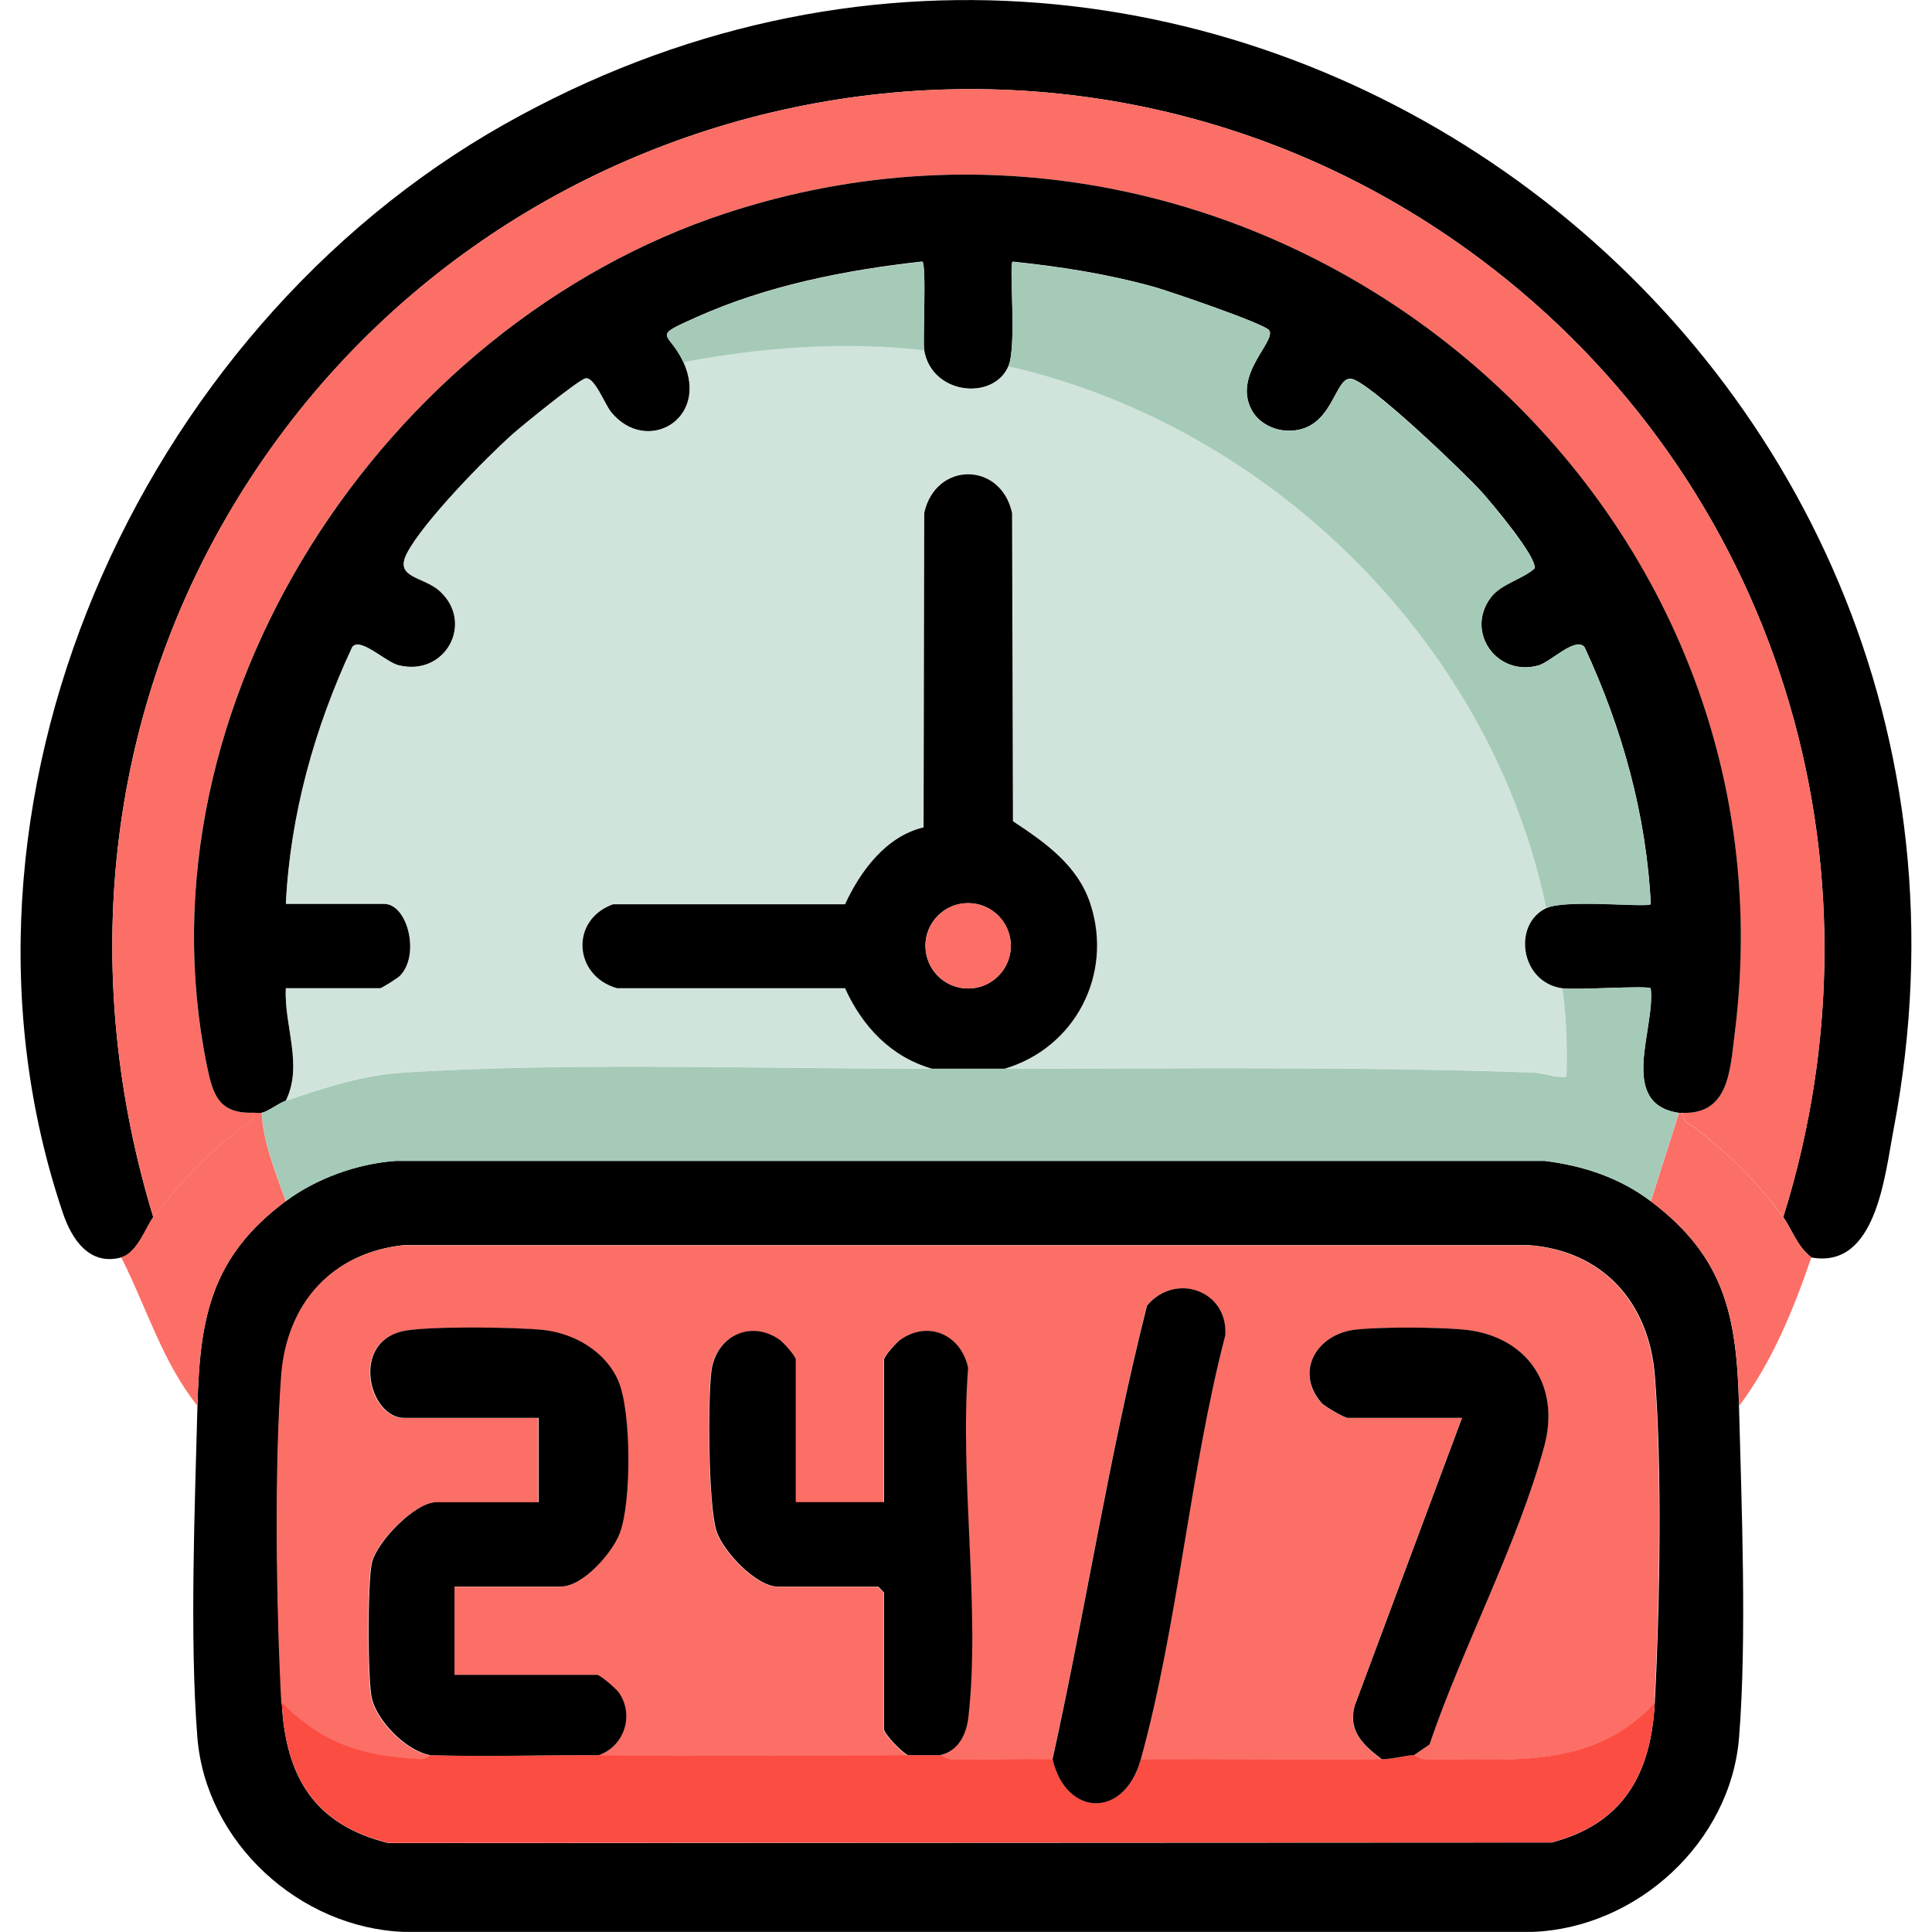
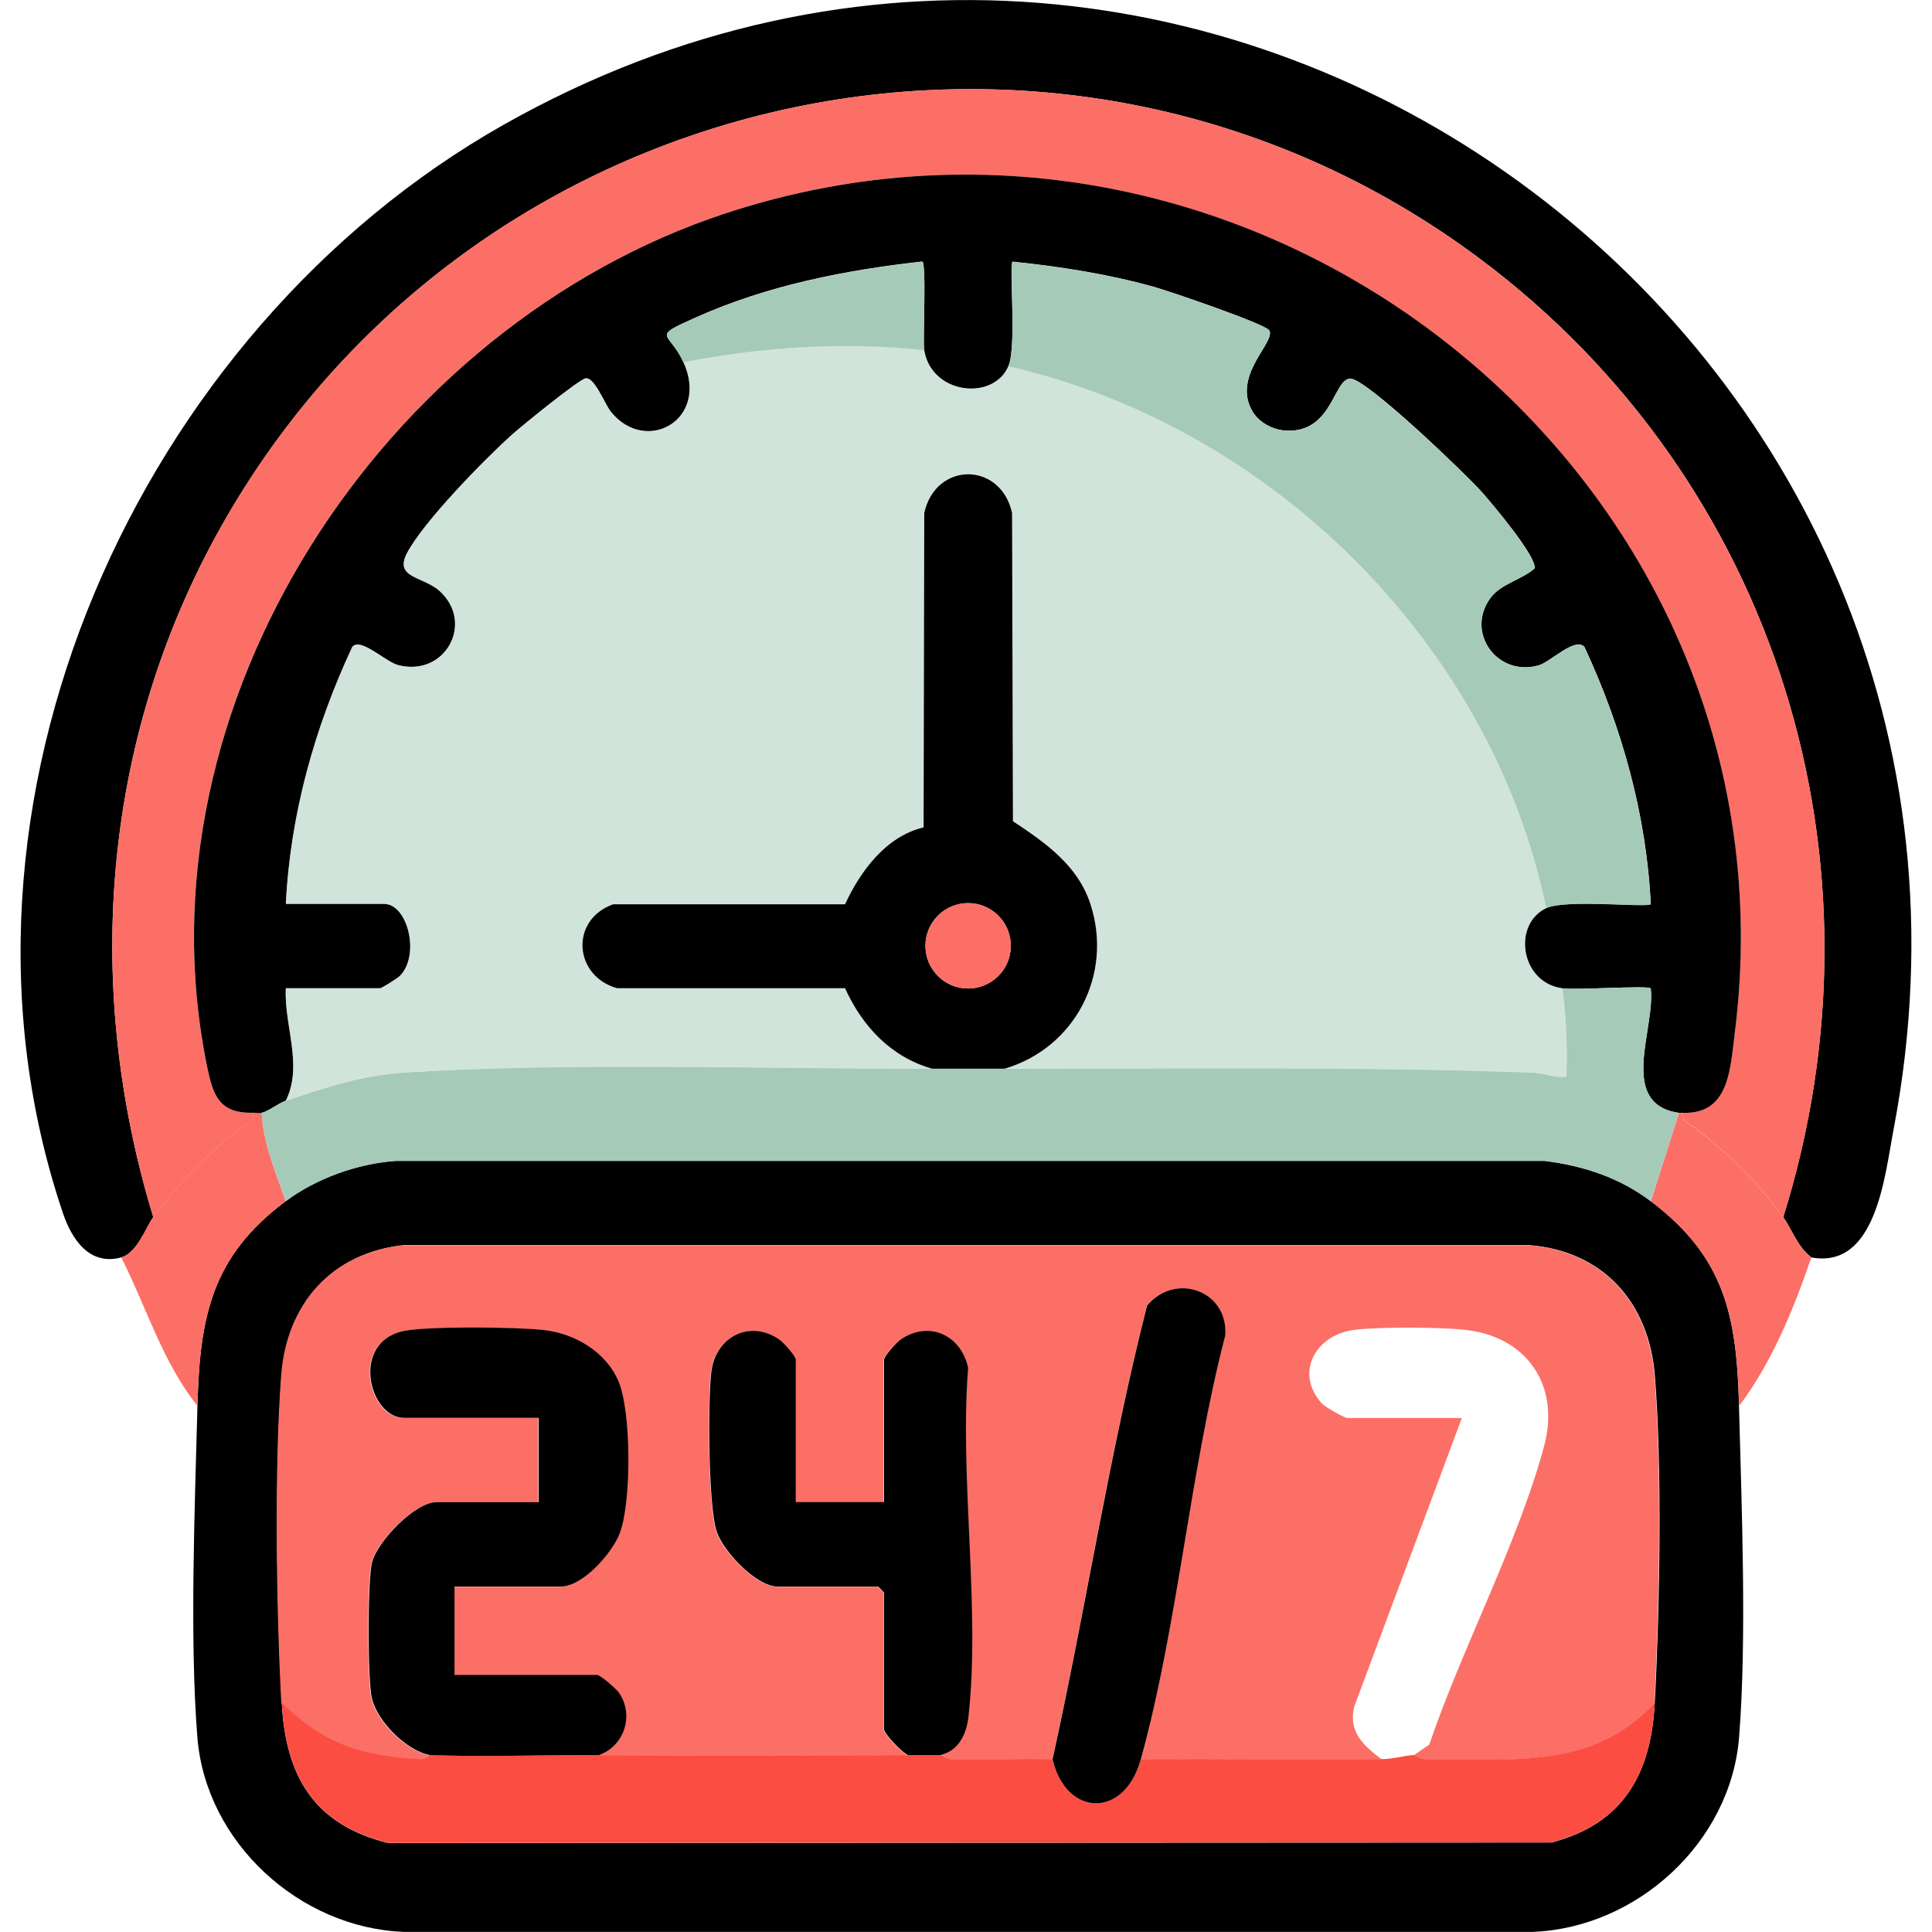
<svg xmlns="http://www.w3.org/2000/svg" id="Layer_1" data-name="Layer 1" viewBox="0 0 200 200">
  <defs>
    <style>
      .cls-1 {
        fill: #fc4d42;
      }

      .cls-2 {
        opacity: .5;
      }

      .cls-2, .cls-3 {
        fill: #a5cab8;
      }

      .cls-4 {
        fill: #fc6f66;
      }
    </style>
  </defs>
  <g>
    <path d="M170.88,124.34c7.74,5.84,8.9,12,9.14,21.19.27,10.44.82,24.09.01,34.3-.86,10.88-10.57,19.76-21.4,20.16H41.83c-10.82-.4-20.54-9.27-21.4-20.16-.81-10.21-.26-23.86.01-34.3.24-9.12,1.41-15.43,9.14-21.19,3.16-2.36,7.43-3.9,11.41-4.17h118.89c4.03.5,7.77,1.74,11,4.17ZM29.17,176.29c.4,7.62,3.35,12.61,11.05,14.51l120.38-.06c7.43-1.93,10.31-7.09,10.7-14.45.52-9.74.78-24.28.01-33.89-.6-7.57-5.38-12.95-13.09-13.51H41.83c-7.51.8-12.12,6.1-12.68,13.51-.73,9.72-.5,24.06.02,33.89Z" />
    <g>
      <path class="cls-4" d="M171.3,176.29c-6.54,7.03-14.83,5.75-23.53,5.85-.75,0-1.33-.45-1.41-.44l1.6-1.1c3.36-9.92,9.2-20.91,11.89-30.91,1.69-6.29-1.81-11.4-8.31-12.04-2.71-.27-8.54-.3-11.22,0-4.06.45-6.34,4.36-3.54,7.58.34.4,2.38,1.56,2.71,1.56h11.84l-11.12,29.82c-.7,2.65.94,4.08,2.81,5.51-8.3.06-16.63-.04-24.94,0,3.85-13.94,5.07-29.74,8.74-43.87.32-4.66-5.2-6.58-8.1-3.08-3.92,15.43-6.34,31.36-9.78,46.95-3.4-.05-6.82.05-10.23.03-.75,0-1.33-.44-1.41-.44,1.9-.43,2.71-2.18,2.91-3.95,1.27-11.18-.92-24.7-.03-36.13-.71-3.4-4.08-4.98-7.02-2.92-.42.29-1.68,1.72-1.68,2.06v14.75h-9.14v-14.75c0-.34-1.26-1.77-1.68-2.06-3.06-2.14-6.62-.33-7.06,3.3-.37,3.04-.31,13.86.54,16.52.67,2.08,4.13,5.73,6.32,5.73h10.39s.62.58.62.62v14.13c0,.49,1.84,2.41,2.49,2.7-10.53,0-21.46.06-32,0,2.61-.96,3.66-4.11,2.08-6.44-.28-.42-1.95-1.87-2.29-1.87h-14.75v-9.14h11.01c2.26,0,5.33-3.48,6.1-5.53,1.21-3.23,1.21-12.61-.16-15.78-1.29-2.98-4.48-4.87-7.65-5.24-2.7-.31-12.35-.44-14.74.13-5.32,1.27-3.38,8.96.24,8.96h13.92v8.73h-10.6c-2.21,0-6.12,4.08-6.66,6.22-.46,1.82-.47,12.31,0,14.15.59,2.33,3.57,5.39,6.04,5.81-.05,0-.49.45-1.01.43-5.99-.29-10.03-1.54-14.37-5.83-.52-9.83-.74-24.17-.02-33.89.55-7.41,5.17-12.71,12.68-13.51h116.4c7.71.55,12.49,5.94,13.09,13.51.76,9.61.5,24.14-.01,33.89Z" />
      <path class="cls-1" d="M44.55,181.69c5.83.2,11.69-.03,17.45,0,10.54.06,21.47,0,32,0,1.07,0,2.3,0,3.32,0,.07,0,.66.44,1.41.44,3.41.02,6.83-.08,10.23-.03,1.38,5.96,7.43,6.21,9.14,0,8.3-.04,16.63.06,24.94,0,1.25,0,2.56-.41,3.32-.42.07,0,.65.45,1.41.44,8.7-.1,16.99,1.18,23.53-5.85-.39,7.35-3.26,12.52-10.7,14.45l-120.38.06c-7.7-1.9-10.65-6.89-11.05-14.51,4.34,4.29,8.38,5.54,14.37,5.83.52.03.95-.43,1.01-.43Z" />
      <path d="M44.55,181.69c-2.47-.42-5.45-3.48-6.04-5.81-.47-1.84-.46-12.33,0-14.15.55-2.15,4.45-6.22,6.66-6.22h10.6v-8.73h-13.92c-3.62,0-5.56-7.69-.24-8.96,2.39-.57,12.04-.45,14.74-.13,3.17.37,6.35,2.25,7.65,5.24,1.37,3.17,1.38,12.55.16,15.78-.77,2.06-3.84,5.53-6.1,5.53h-11.01v9.14h14.75c.33,0,2.01,1.45,2.29,1.87,1.58,2.34.53,5.49-2.08,6.44-5.76-.03-11.63.2-17.45,0Z" />
      <path d="M94,181.69c-.65-.29-2.49-2.21-2.49-2.7v-14.13s-.58-.62-.62-.62h-10.39c-2.2,0-5.65-3.65-6.32-5.73-.86-2.65-.91-13.48-.54-16.52.44-3.63,4-5.44,7.06-3.3.42.29,1.68,1.72,1.68,2.06v14.75h9.14v-14.75c0-.34,1.26-1.77,1.68-2.06,2.94-2.06,6.31-.48,7.02,2.92-.9,11.43,1.29,24.95.03,36.13-.2,1.77-1.01,3.52-2.91,3.95-1.03,0-2.25,0-3.32,0Z" />
-       <path d="M146.36,181.69c-.76,0-2.08.41-3.32.42-1.87-1.43-3.51-2.86-2.81-5.51l11.12-29.82h-11.84c-.33,0-2.37-1.17-2.71-1.56-2.8-3.22-.52-7.13,3.54-7.58,2.68-.3,8.5-.26,11.22,0,6.49.64,10,5.75,8.31,12.04-2.69,10.01-8.53,20.99-11.89,30.91l-1.6,1.1Z" />
      <path d="M118.1,182.11c-1.71,6.21-7.76,5.96-9.14,0,3.44-15.59,5.86-31.52,9.78-46.95,2.9-3.5,8.42-1.58,8.1,3.08-3.67,14.12-4.89,29.93-8.74,43.87Z" />
    </g>
  </g>
  <g>
    <path d="M187.51,130.16c-1.48-1.13-2.05-2.99-2.91-4.16,11.51-36.77-.67-76.28-31.45-99.25C110.54-5.04,49.86,7.9,23.43,53.57c-12.79,22.09-14.99,48.07-7.56,72.44-.72.93-1.65,3.71-3.32,4.16-3.32.89-5.13-1.92-6.03-4.57C-7.79,83.28,14.3,34.29,52.16,12.9c72.79-41.13,159.46,22.23,143.87,103.98-.93,4.88-1.81,14.52-8.53,13.29Z" />
    <path class="cls-4" d="M27.09,115.2c.16,3.12,1.47,6.22,2.49,9.14-7.73,5.77-8.9,12.07-9.14,21.19-3.64-4.54-5.29-10.26-7.9-15.38,1.67-.45,2.6-3.23,3.32-4.16,2.84-3.65,5.5-6.5,9.19-9.3.57-.43,1.25-.56,1.2-1.51.27,0,.6.05.83,0Z" />
    <path class="cls-4" d="M184.6,126.01c.86,1.17,1.42,3.03,2.91,4.16-1.84,5.36-4.05,10.81-7.48,15.38-.24-9.2-1.4-15.35-9.14-21.19l2.91-9.14c.13.02.28,0,.42,0-.06.95.63,1.08,1.2,1.51,3.52,2.66,6.58,5.73,9.19,9.3Z" />
    <path class="cls-4" d="M184.6,126.01c-2.61-3.57-5.68-6.64-9.19-9.3-.57-.43-1.25-.56-1.2-1.51,4.76.15,4.88-4.45,5.35-8.16,7.33-57.54-49.6-103.02-104.48-84.95-35.3,11.62-61.29,50.81-53.68,88.2.63,3.1,1.26,5.01,4.86,4.9.06.95-.63,1.08-1.2,1.51-3.7,2.8-6.35,5.65-9.19,9.3-7.43-24.36-5.22-50.34,7.56-72.44C49.86,7.9,110.54-5.04,153.15,26.76c30.78,22.97,42.96,62.48,31.45,99.25Z" />
    <path d="M174.21,115.2c-.14,0-.28.02-.42,0-6.38-.94-2.39-8.76-2.91-12.89-.32-.32-7.69.2-9.14,0-4.38-.59-5.2-6.66-1.66-8.31,2.05-.96,10.43-.03,10.81-.41-.45-9.24-2.98-18.27-6.86-26.61-.96-1.1-3.5,1.54-4.77,1.9-4.31,1.2-7.6-3.47-4.94-7.02,1.08-1.45,3.24-1.86,4.55-3.03.2-1.23-4.37-6.66-5.43-7.85-1.69-1.91-11.81-11.61-13.59-11.78s-1.84,5.52-6.58,5.38c-1.46-.04-3-.83-3.7-2.15-1.97-3.68,2.6-7.13,1.81-8.25-.49-.68-10.36-4.05-11.93-4.49-4.84-1.34-9.64-2.09-14.63-2.61-.37.4.45,8.73-.42,10.8-1.52,3.64-7.99,3-8.73-1.66-.15-.94.27-9.13-.21-9.15-7.98.89-15.99,2.47-23.34,5.75-4.87,2.18-2.87,1.39-1.38,4.64,2.74,5.99-3.85,9.65-7.48,5.19-.64-.79-1.71-3.63-2.63-3.49-.69.1-6.58,4.9-7.56,5.77-2.88,2.57-9.25,9.09-10.94,12.33-1.37,2.62,1.71,2.38,3.41,3.95,3.59,3.3.54,8.89-4.32,7.64-1.31-.34-3.95-2.95-4.76-1.87-3.89,8.33-6.42,17.36-6.87,26.59h10.18c2.42,0,3.76,5.28,1.63,7.45-.26.26-1.9,1.28-2.04,1.28h-9.77c-.2,3.9,1.82,7.94,0,11.64-.79.27-1.79,1.1-2.49,1.25-.23.05-.56,0-.83,0-3.61.11-4.23-1.8-4.86-4.9-7.61-37.39,18.38-76.58,53.68-88.2,54.89-18.07,111.82,27.41,104.48,84.95-.47,3.71-.59,8.31-5.35,8.16Z" />
    <g>
      <path class="cls-3" d="M161.74,102.32c1.45.2,8.82-.33,9.14,0,.52,4.12-3.48,11.94,2.91,12.89l-2.91,9.14c-3.23-2.44-6.97-3.68-11-4.17H41c-3.98.28-8.25,1.81-11.41,4.17-1.02-2.92-2.34-6.03-2.49-9.14.71-.14,1.7-.98,2.49-1.25,4.15-1.39,7.78-2.64,12.24-2.93,17.04-1.09,37.4-.37,54.67-.4,2.41,0,5.05,0,7.48,0,17.73,0,36.93-.24,54.67.4,1.19.04,2.31.58,3.51.43.09-3.07,0-6.11-.42-9.14Z" />
      <path class="cls-2" d="M95.66,36.24c.74,4.66,7.21,5.3,8.73,1.66,27.16,6.18,50.03,28.73,55.69,56.1-3.53,1.66-2.72,7.72,1.66,8.31.42,3.04.51,6.07.42,9.14-1.21.15-2.33-.39-3.51-.43-17.74-.64-36.94-.4-54.67-.4,7.31-2.14,11.28-9.73,8.92-17.03-1.3-4.03-4.68-6.38-8.03-8.6l-.09-31.91c-1.18-5.35-7.92-5.33-9.09,0l-.07,32.55c-3.87.92-6.54,4.51-8.13,7.96h-24.01c-4.5,1.62-4.08,7.45.42,8.69h23.59c1.78,3.95,4.74,7.13,9.01,8.34-17.26.03-37.62-.69-54.67.4-4.46.29-8.09,1.53-12.24,2.93,1.82-3.7-.2-7.74,0-11.64h9.77c.14,0,1.79-1.02,2.04-1.28,2.13-2.17.79-7.45-1.63-7.45h-10.18c.45-9.23,2.97-18.26,6.87-26.59.8-1.08,3.45,1.54,4.76,1.87,4.86,1.25,7.9-4.34,4.32-7.64-1.71-1.57-4.78-1.32-3.41-3.95,1.69-3.24,8.06-9.76,10.94-12.33.98-.87,6.87-5.67,7.56-5.77.92-.13,1.99,2.7,2.63,3.49,3.63,4.46,10.22.79,7.48-5.19,8.25-1.57,16.57-2.16,24.94-1.25Z" />
      <path class="cls-3" d="M104.39,37.9c.87-2.08.05-10.41.42-10.8,4.99.52,9.79,1.27,14.63,2.61,1.57.43,11.45,3.8,11.93,4.49.79,1.12-3.78,4.57-1.81,8.25.7,1.31,2.24,2.1,3.7,2.15,4.74.14,4.85-5.55,6.58-5.38s11.9,9.87,13.59,11.78c1.05,1.19,5.63,6.62,5.43,7.85-1.3,1.16-3.46,1.58-4.55,3.03-2.66,3.55.63,8.21,4.94,7.02,1.27-.35,3.8-2.99,4.77-1.9,3.87,8.35,6.41,17.38,6.86,26.61-.38.39-8.76-.55-10.81.41-5.66-27.37-28.53-49.92-55.69-56.1Z" />
      <path class="cls-3" d="M70.73,37.49c-1.49-3.25-3.49-2.47,1.38-4.64,7.34-3.28,15.36-4.86,23.34-5.75.48.02.07,8.21.21,9.15-8.37-.91-16.69-.33-24.94,1.25Z" />
      <g>
        <path d="M103.97,110.63c-2.43,0-5.07,0-7.48,0-4.26-1.21-7.23-4.39-9.01-8.33h-23.59c-4.5-1.25-4.92-7.08-.42-8.69h24.01c1.59-3.45,4.26-7.05,8.13-7.96l.07-32.55c1.17-5.33,7.91-5.35,9.09,0l.09,31.91c3.35,2.22,6.73,4.57,8.03,8.6,2.36,7.29-1.62,14.89-8.92,17.03ZM104.64,97.91c0-2.44-1.98-4.42-4.42-4.42s-4.42,1.98-4.42,4.42,1.98,4.42,4.42,4.42,4.42-1.98,4.42-4.42Z" />
        <circle class="cls-4" cx="100.22" cy="97.91" r="4.42" />
      </g>
    </g>
  </g>
</svg>